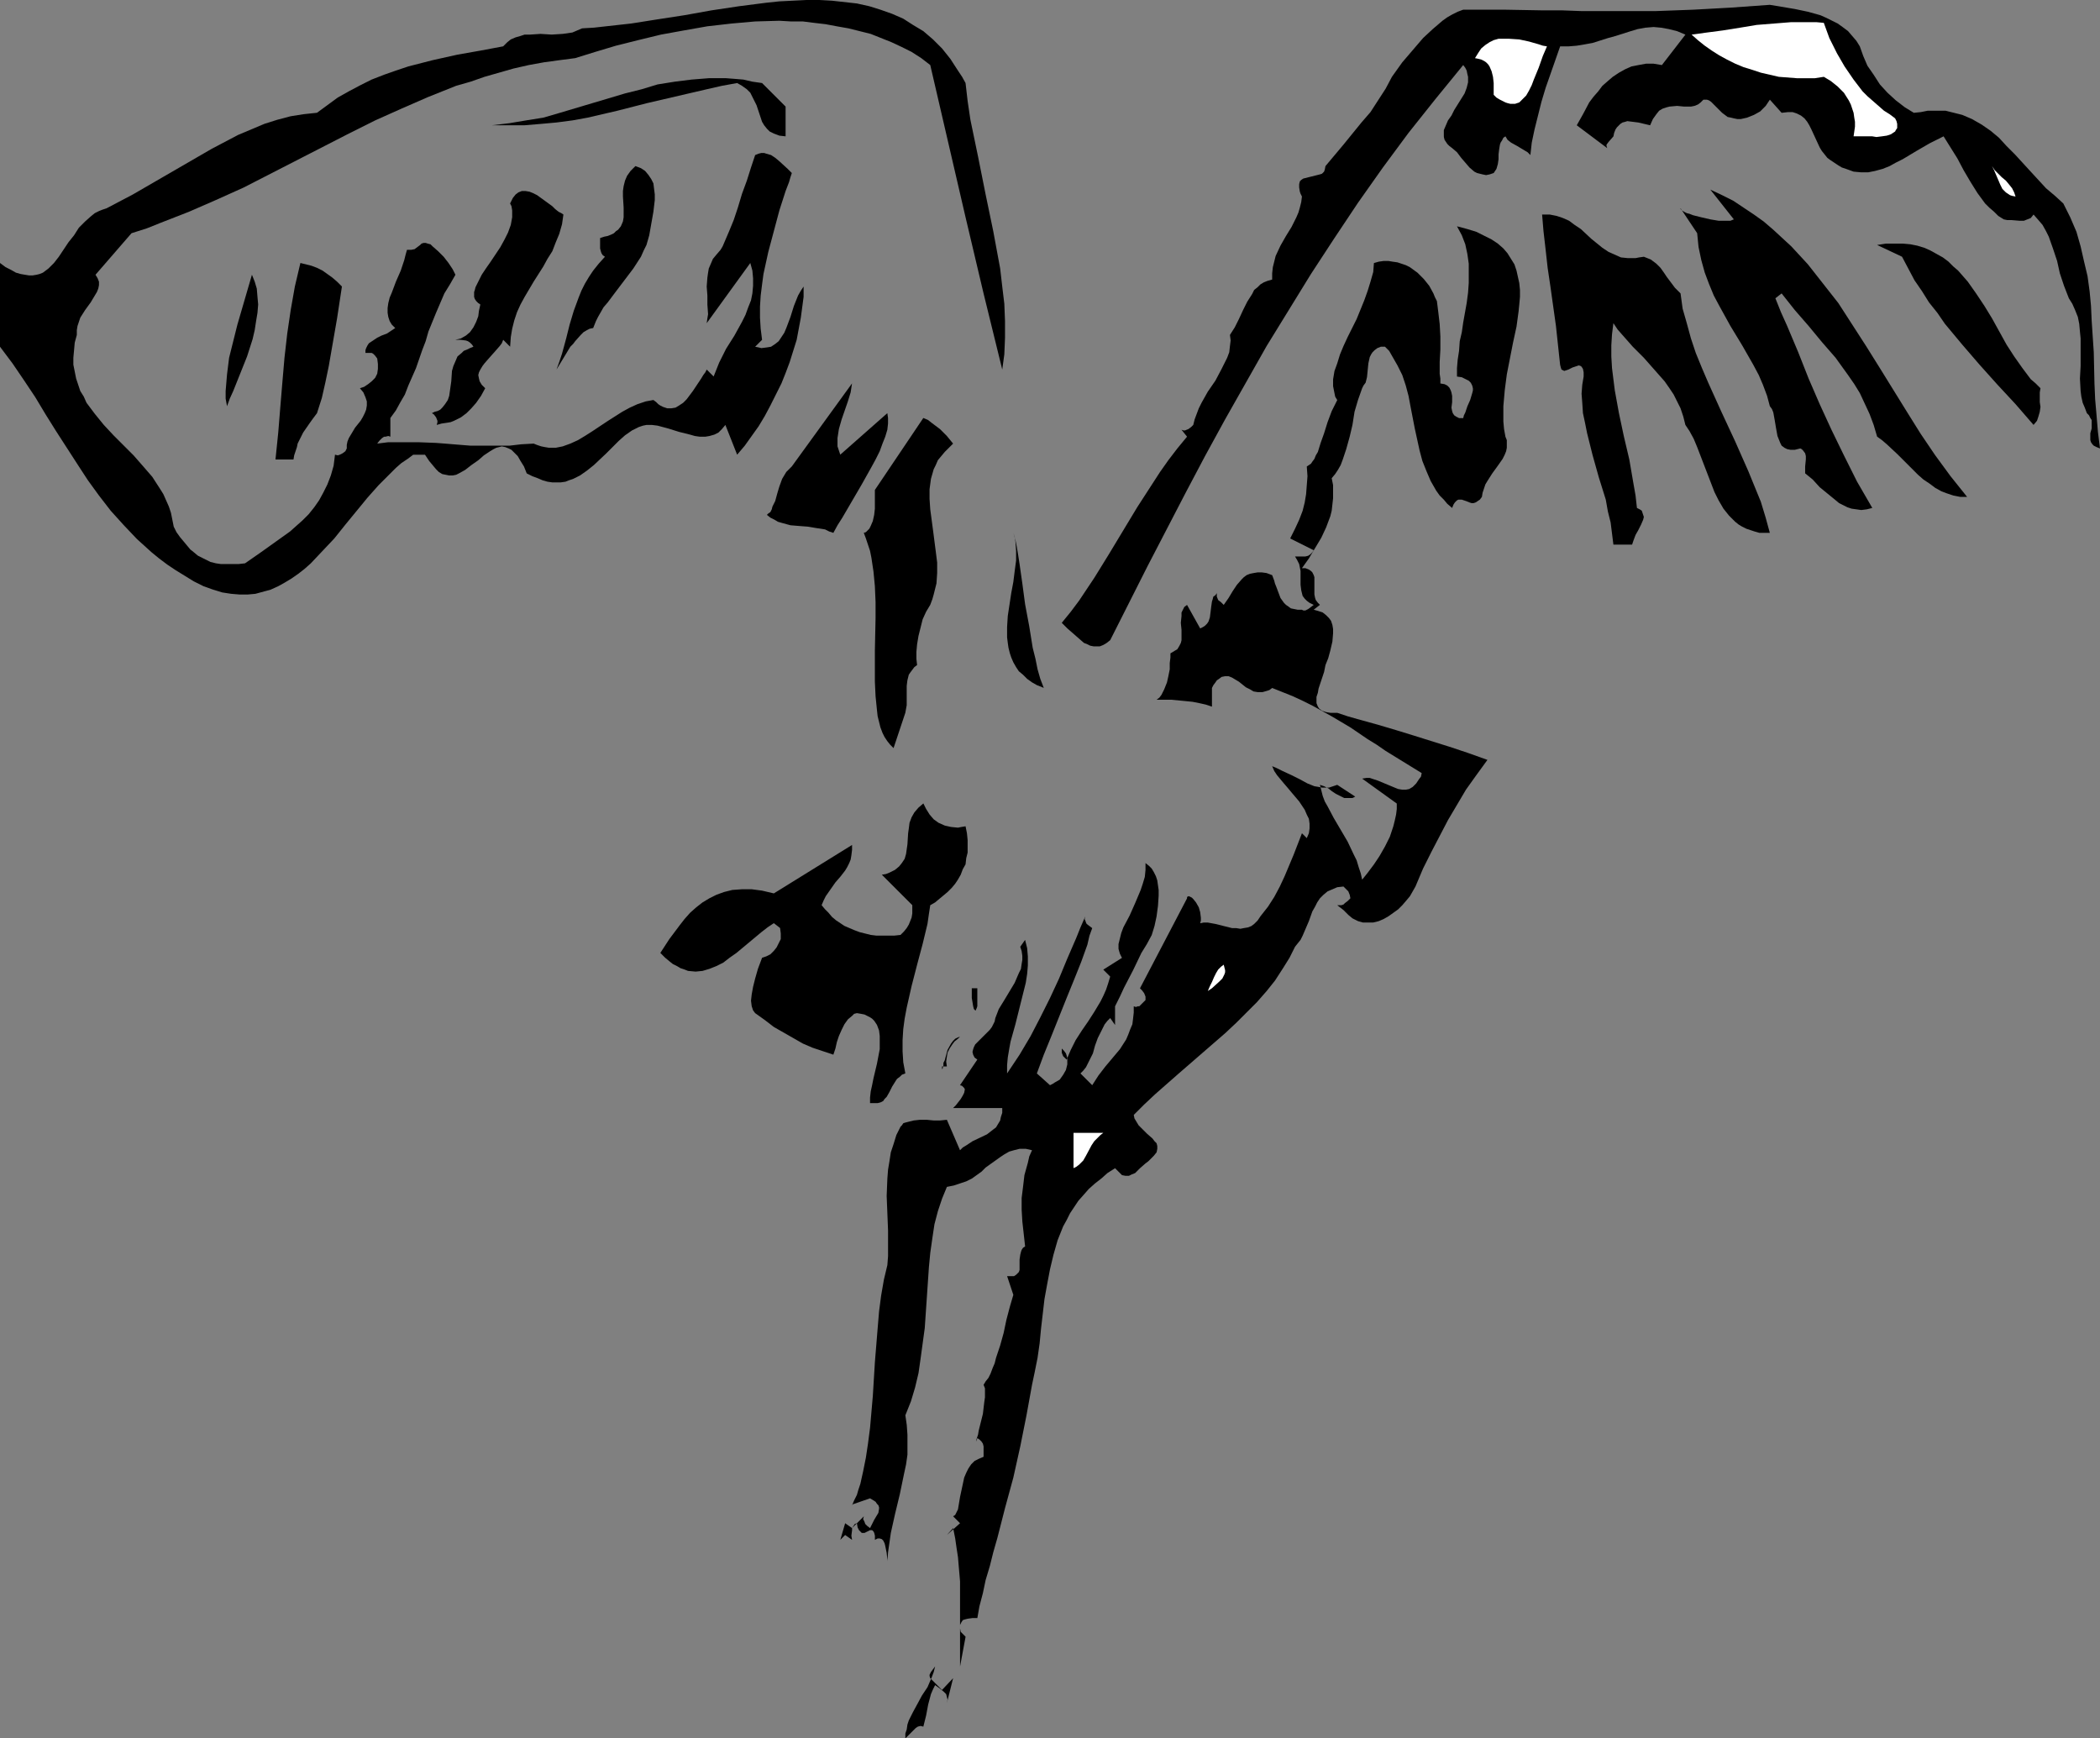
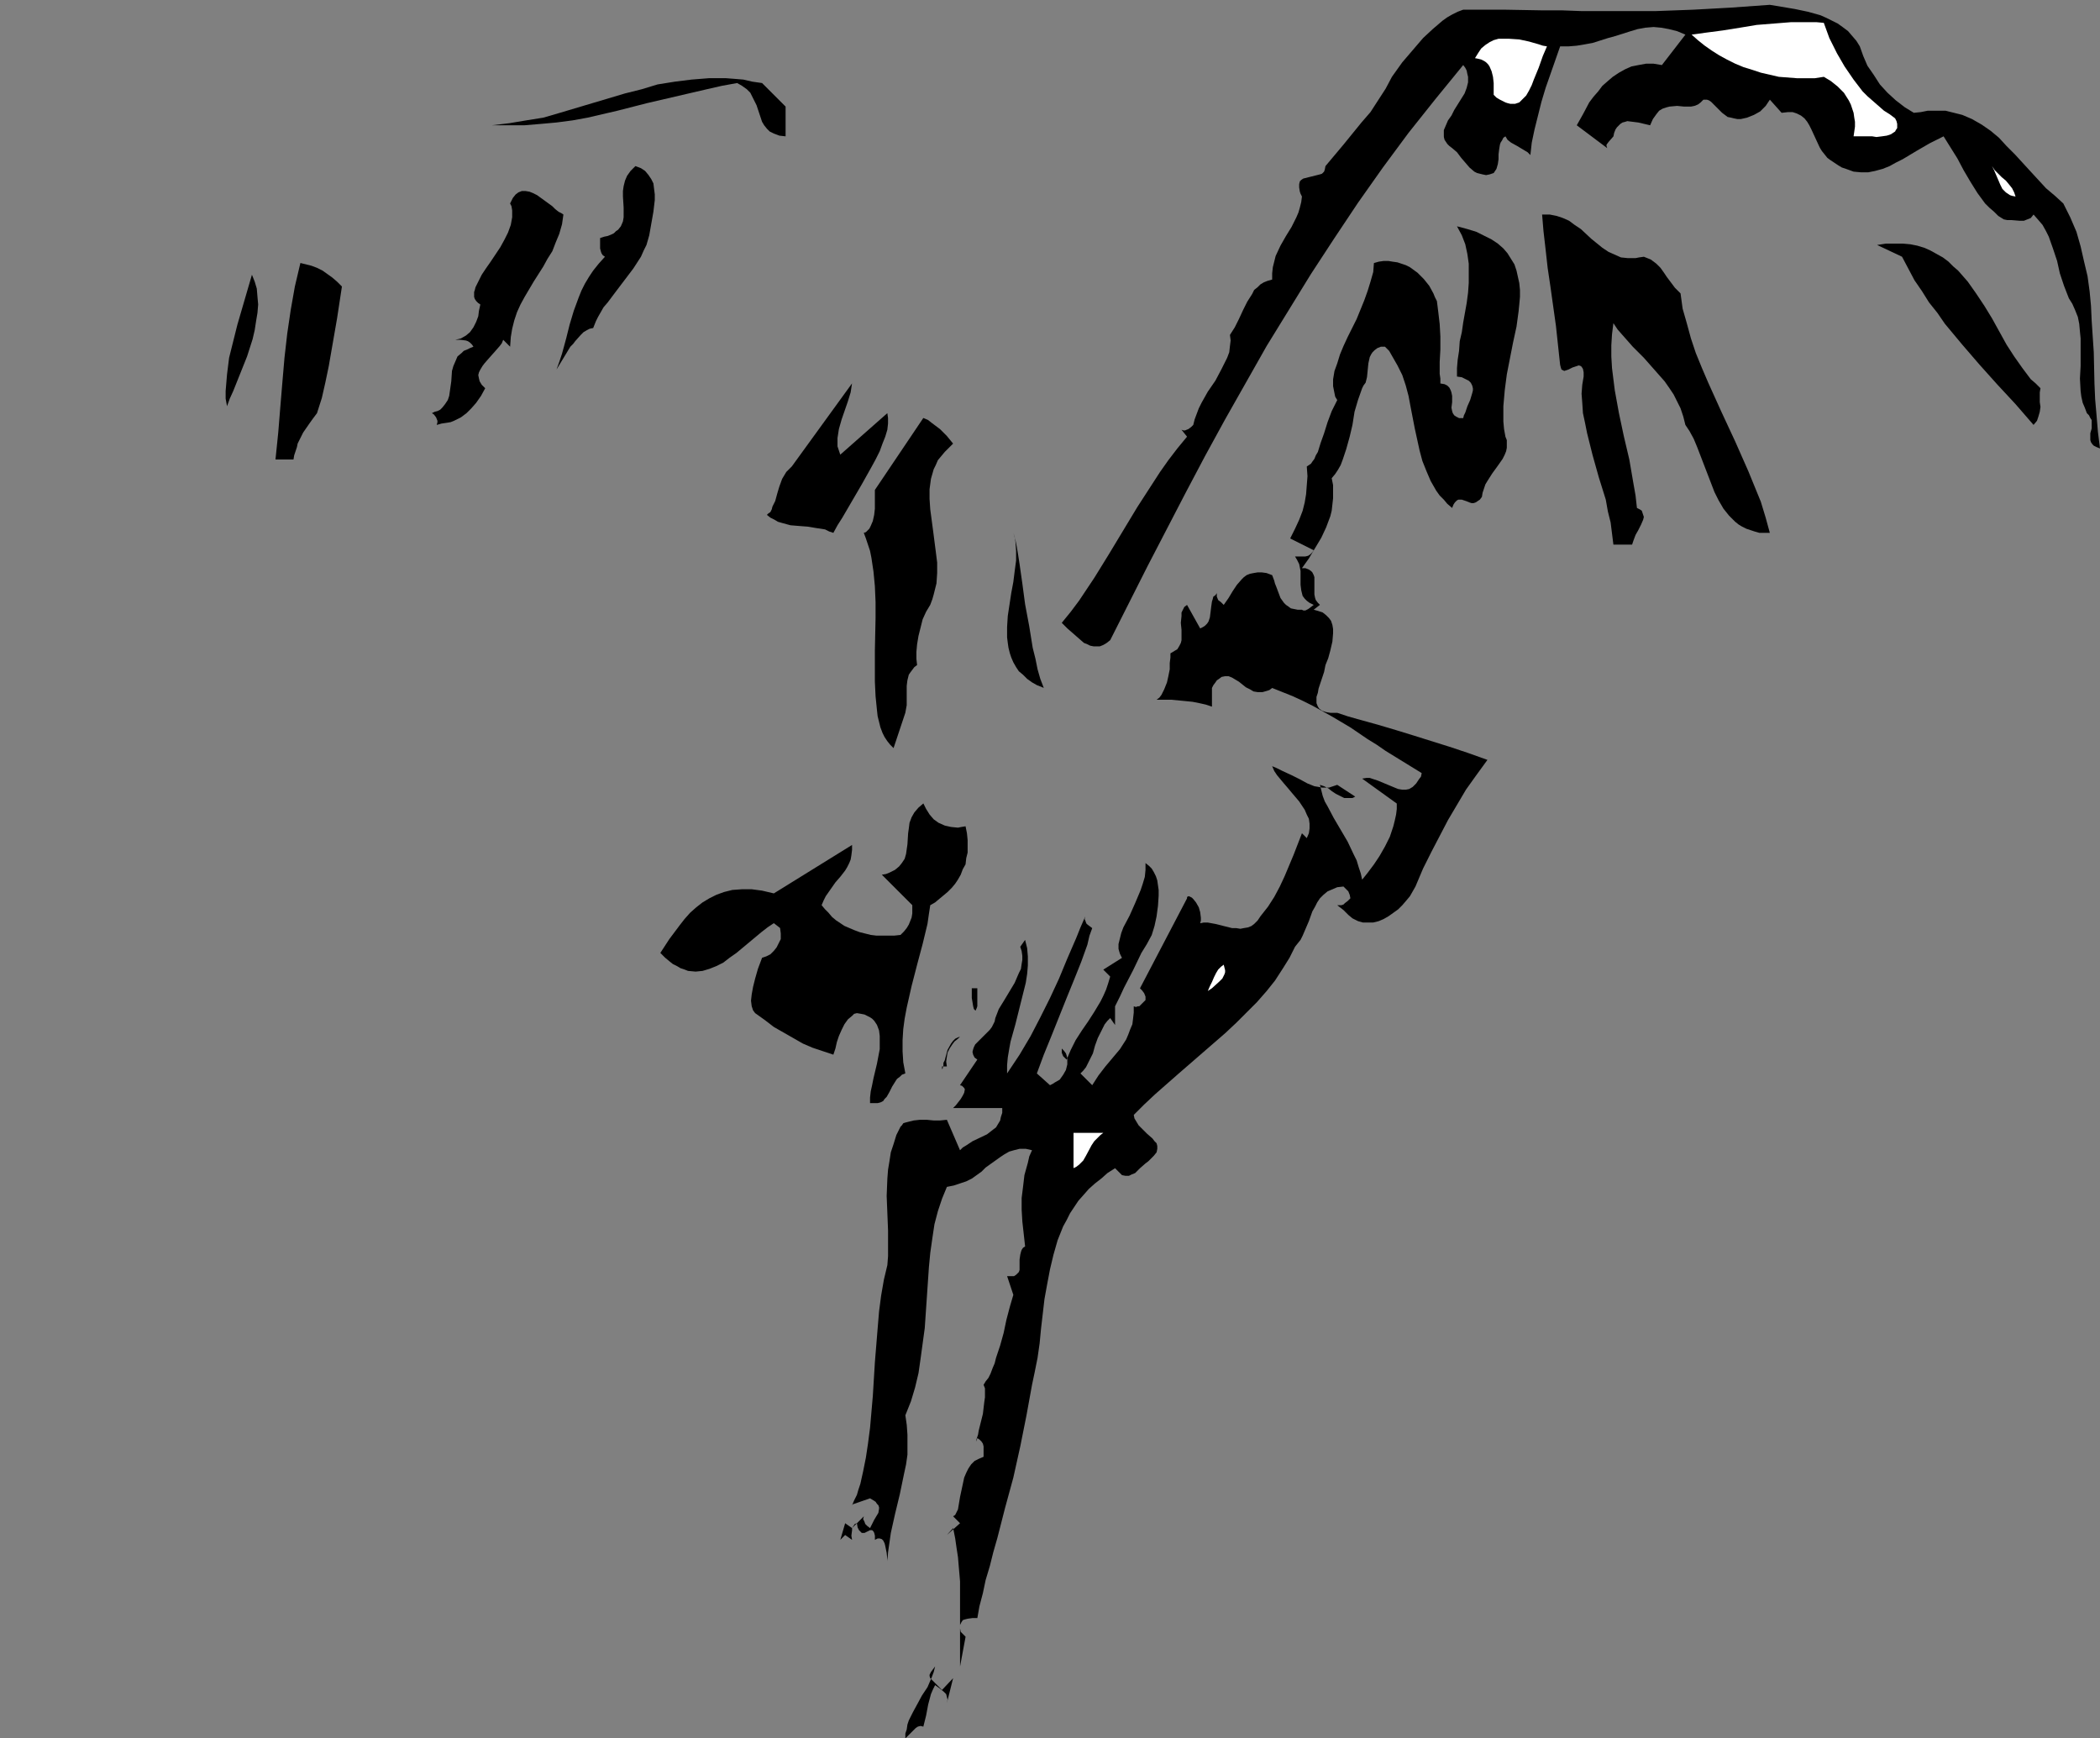
<svg xmlns="http://www.w3.org/2000/svg" xmlns:ns1="http://sodipodi.sourceforge.net/DTD/sodipodi-0.dtd" xmlns:ns2="http://www.inkscape.org/namespaces/inkscape" version="1.0" width="129.724mm" height="107.384mm" id="svg25" ns1:docname="Bird Flying 12.wmf">
  <rect width="100%" height="100%" fill="#808080" stroke="none" />
  <ns1:namedview id="namedview25" pagecolor="#ffffff" bordercolor="#000000" borderopacity="0.25" ns2:showpageshadow="2" ns2:pageopacity="0.0" ns2:pagecheckerboard="0" ns2:deskcolor="#d1d1d1" ns2:document-units="mm" />
  <defs id="defs1">
    <pattern id="WMFhbasepattern" patternUnits="userSpaceOnUse" width="6" height="6" x="0" y="0" />
  </defs>
-   <path style="fill:#000000;fill-opacity:1;fill-rule:evenodd;stroke:none" d="m 225.432,19.388 0.485,4.201 0.646,4.362 1.778,8.563 1.778,8.886 1.778,8.563 0.808,4.362 0.808,4.362 0.485,4.201 0.485,4.039 0.162,4.039 v 3.878 l -0.162,3.878 -0.485,3.555 -4.363,-17.773 -4.202,-17.773 -8.242,-35.545 -2.101,-1.616 -2.262,-1.454 -2.262,-1.131 -2.424,-1.131 -2.424,-0.969 -2.424,-0.969 -2.586,-0.646 -2.586,-0.646 -2.747,-0.485 -2.586,-0.485 -2.747,-0.323 -2.586,-0.323 h -2.747 l -2.747,-0.162 -5.656,0.162 -5.494,0.485 -5.656,0.646 -5.494,0.969 -5.333,0.969 -5.333,1.293 -5.171,1.293 -4.848,1.454 -4.686,1.454 -3.717,0.485 -3.555,0.485 -3.555,0.646 -3.555,0.808 -3.394,0.969 -3.394,0.969 -3.232,1.131 -3.394,0.969 -6.464,2.585 -6.302,2.747 -6.141,2.747 -6.141,3.07 -12.282,6.301 -12.282,6.301 -6.464,2.908 -6.302,2.747 -6.626,2.585 -3.232,1.293 -3.555,1.131 -8.403,9.694 0.485,0.808 0.323,0.808 v 0.808 l -0.162,0.808 -0.323,0.808 -0.485,0.808 -0.97,1.616 -1.293,1.777 -1.131,1.777 -0.323,0.969 -0.323,0.969 -0.162,0.969 v 1.131 l -0.485,1.777 -0.162,1.777 -0.162,1.777 v 1.616 l 0.323,1.616 0.323,1.616 0.485,1.454 0.485,1.454 0.808,1.293 0.646,1.454 1.939,2.585 2.101,2.585 2.262,2.424 4.686,4.686 2.262,2.585 2.101,2.424 1.778,2.747 0.808,1.293 0.646,1.454 0.646,1.454 0.485,1.454 0.323,1.616 0.323,1.616 0.646,1.293 0.808,1.131 0.808,0.969 0.808,0.969 0.808,0.969 0.808,0.646 0.97,0.808 0.97,0.485 0.97,0.485 0.97,0.485 1.293,0.323 1.131,0.162 h 1.293 1.454 1.454 l 1.454,-0.162 3.717,-2.585 3.394,-2.424 3.394,-2.424 1.454,-1.293 1.454,-1.293 1.454,-1.454 1.293,-1.616 1.131,-1.616 0.97,-1.777 0.97,-1.939 0.808,-2.1 0.646,-2.262 0.323,-2.585 0.646,0.162 0.485,-0.162 0.323,-0.162 0.323,-0.162 0.646,-0.485 0.323,-0.646 v -0.808 l 0.162,-0.808 0.323,-0.808 0.485,-0.808 0.97,-1.616 0.646,-0.808 0.646,-0.808 0.485,-0.808 0.485,-0.969 0.323,-0.808 0.162,-0.969 v -0.969 l -0.323,-0.969 -0.485,-1.131 -0.808,-0.969 0.97,-0.323 0.97,-0.646 0.808,-0.646 0.808,-0.808 0.485,-0.969 0.162,-1.131 v -1.131 l -0.162,-1.293 -0.485,-0.646 -0.485,-0.485 -0.323,-0.162 h -0.485 -0.485 -0.485 v -0.646 l 0.162,-0.485 0.323,-0.646 0.323,-0.485 0.97,-0.646 0.97,-0.646 0.97,-0.485 1.293,-0.485 0.97,-0.646 0.97,-0.646 -0.808,-0.808 -0.485,-0.808 -0.323,-0.969 -0.162,-0.969 v -1.131 l 0.162,-1.131 0.323,-1.293 0.485,-1.131 0.97,-2.585 1.131,-2.585 0.808,-2.424 0.323,-1.293 0.323,-1.131 h 0.485 0.485 l 0.808,-0.162 0.646,-0.485 0.646,-0.485 0.323,-0.323 0.485,-0.162 h 0.485 l 0.485,0.162 0.646,0.162 0.485,0.485 1.293,1.131 1.293,1.293 1.131,1.454 0.97,1.454 0.323,0.646 0.323,0.646 -1.293,2.262 -1.293,2.1 -0.97,2.262 -0.97,2.262 -1.778,4.362 -0.646,2.262 -0.808,2.1 -1.454,4.201 -1.778,4.039 -0.808,2.1 -1.131,1.939 -0.97,1.777 -1.293,1.777 v 4.362 l -0.485,-0.162 -0.646,0.162 h -0.323 l -0.485,0.323 -0.646,0.646 -0.485,0.646 2.586,-0.323 h 2.424 2.424 2.101 l 4.202,0.162 2.101,0.162 1.939,0.162 4.04,0.323 h 2.101 4.525 2.424 l 2.747,-0.323 2.909,-0.162 0.808,0.323 0.97,0.323 0.808,0.162 0.97,0.162 h 1.616 l 1.616,-0.323 1.778,-0.646 1.778,-0.808 1.616,-0.969 1.778,-1.131 3.394,-2.262 3.555,-2.262 1.778,-0.969 1.778,-0.808 1.939,-0.646 1.778,-0.323 0.646,0.485 0.485,0.485 0.485,0.323 0.646,0.323 0.97,0.323 h 0.97 l 0.97,-0.162 0.808,-0.485 0.97,-0.646 0.808,-0.808 1.454,-1.939 1.293,-1.939 0.646,-0.969 0.485,-0.808 0.485,-0.646 0.323,-0.646 1.616,1.616 0.646,-1.616 0.646,-1.616 1.616,-3.231 1.939,-3.07 1.778,-3.231 0.808,-1.616 0.646,-1.777 0.646,-1.616 0.323,-1.616 0.162,-1.777 v -1.777 l -0.162,-1.777 -0.485,-1.777 -10.181,14.057 0.162,-1.131 0.162,-0.969 -0.162,-2.262 v -2.1 l -0.162,-2.1 0.162,-2.1 0.162,-1.131 0.162,-0.969 0.485,-1.131 0.485,-1.131 0.808,-0.969 0.97,-1.131 0.485,-0.808 0.485,-1.131 0.485,-1.131 0.485,-1.131 1.131,-2.747 0.97,-2.908 0.97,-3.231 1.131,-3.07 0.97,-3.07 0.97,-2.908 0.808,-0.323 0.646,-0.162 h 0.646 l 0.485,0.162 1.131,0.323 0.97,0.646 0.97,0.808 1.939,1.777 0.97,0.969 -0.323,0.969 -0.323,1.131 -0.808,2.1 -1.454,4.524 -1.293,4.847 -1.293,4.847 -1.131,5.17 -0.323,2.424 -0.323,2.585 -0.162,2.585 v 2.585 l 0.162,2.585 0.323,2.585 v 0 l -1.616,1.616 0.808,0.162 0.646,0.162 1.293,-0.162 0.97,-0.162 0.97,-0.646 0.808,-0.646 0.646,-0.969 0.646,-0.969 0.485,-1.131 0.97,-2.585 0.808,-2.585 0.97,-2.424 0.646,-1.131 0.646,-0.969 v 2.424 l -0.323,2.424 -0.323,2.424 -0.485,2.585 -0.485,2.585 -0.808,2.585 -0.808,2.585 -0.97,2.585 -0.97,2.424 -1.293,2.585 -1.293,2.585 -1.293,2.424 -1.454,2.424 -1.616,2.262 -1.616,2.262 -1.778,2.1 -2.747,-6.947 -0.808,0.969 -0.808,0.808 -0.97,0.485 -1.131,0.323 -0.97,0.162 h -1.293 l -1.131,-0.162 -1.131,-0.323 -2.586,-0.646 -2.586,-0.808 -2.424,-0.646 -1.293,-0.162 h -1.293 l -0.808,0.162 -0.97,0.323 -1.616,0.808 -1.616,1.131 -1.454,1.293 -2.909,2.908 -2.909,2.747 -1.616,1.293 -1.616,1.131 -1.616,0.808 -0.97,0.323 -0.808,0.323 -1.131,0.162 h -0.97 -0.97 l -1.131,-0.162 -1.131,-0.323 -1.131,-0.485 -1.293,-0.485 -1.293,-0.646 -0.646,-1.616 -0.808,-1.293 -0.646,-1.131 -0.808,-0.808 -0.646,-0.646 -0.646,-0.323 -0.808,-0.323 -0.808,-0.162 -0.646,0.162 -0.646,0.162 -0.646,0.323 -0.808,0.485 -1.454,0.969 -1.293,1.131 -1.616,1.131 -1.454,1.131 -1.454,0.808 -0.646,0.323 -0.808,0.162 h -0.808 l -0.808,-0.162 -0.808,-0.162 -0.808,-0.485 -0.646,-0.646 -0.808,-0.969 -0.808,-0.969 -0.97,-1.454 h -2.747 l -1.293,0.969 -1.454,0.969 -1.293,1.131 -1.293,1.293 -2.747,2.747 -2.586,2.908 -5.171,6.301 -2.586,3.231 -2.747,2.908 -2.747,2.908 -1.454,1.293 -1.454,1.131 -1.616,1.131 -1.616,0.969 -1.454,0.808 -1.778,0.808 -1.778,0.485 -1.778,0.485 -1.778,0.162 h -1.939 l -1.939,-0.162 -2.101,-0.323 -2.101,-0.646 -2.262,-0.808 -2.262,-1.131 -2.101,-1.293 -2.101,-1.293 -1.939,-1.293 -1.939,-1.454 -1.778,-1.454 -3.394,-3.07 -3.07,-3.231 -3.07,-3.393 -2.747,-3.555 L 20.523,112.129 18.099,108.413 13.09,100.657 10.666,96.78 8.242,92.741 5.656,88.863 2.909,84.824 0,80.946 V 61.396 l 1.293,0.969 1.293,0.646 1.131,0.646 1.131,0.323 0.97,0.162 0.97,0.162 h 0.808 l 0.97,-0.162 0.646,-0.162 0.808,-0.323 0.646,-0.485 0.646,-0.485 1.293,-1.293 1.131,-1.454 2.262,-3.393 1.293,-1.616 1.131,-1.777 1.454,-1.454 1.454,-1.293 0.808,-0.646 0.97,-0.485 0.808,-0.323 0.97,-0.323 3.07,-1.616 3.07,-1.616 6.141,-3.555 6.141,-3.555 6.141,-3.555 3.07,-1.616 3.07,-1.616 3.07,-1.293 3.07,-1.293 3.07,-0.969 3.07,-0.808 3.07,-0.485 3.07,-0.323 2.424,-1.777 2.424,-1.777 2.586,-1.454 2.747,-1.454 2.586,-1.293 2.909,-1.131 2.747,-0.969 2.909,-0.969 5.656,-1.454 5.818,-1.293 5.494,-0.969 5.171,-0.969 0.97,-0.969 0.808,-0.646 1.131,-0.485 1.131,-0.323 0.97,-0.323 h 1.293 l 2.424,-0.162 2.586,0.162 2.586,-0.162 1.131,-0.162 1.131,-0.162 1.131,-0.485 1.131,-0.485 2.747,-0.162 2.909,-0.323 2.909,-0.323 2.909,-0.323 6.141,-0.969 6.302,-0.969 6.302,-1.131 6.464,-0.969 6.302,-0.808 3.07,-0.323 3.232,-0.162 L 188.264,0 h 3.07 l 2.909,0.162 2.909,0.323 2.909,0.323 2.909,0.646 2.586,0.808 2.747,0.969 2.586,1.131 2.262,1.454 2.424,1.454 2.262,1.939 2.101,2.1 1.939,2.424 1.778,2.747 0.97,1.454 z" id="path1" />
  <path style="fill:#000000;fill-opacity:1;fill-rule:evenodd;stroke:none" d="m 434.219,10.825 0.808,2.262 0.97,2.262 1.454,2.1 1.454,2.262 1.778,1.939 1.939,1.777 2.101,1.616 2.101,1.293 1.616,-0.162 1.616,-0.323 h 1.454 2.747 l 1.293,0.323 1.293,0.323 1.293,0.323 2.262,0.969 2.262,1.293 2.101,1.454 1.939,1.616 1.778,1.939 1.939,1.939 3.555,3.878 3.717,4.039 2.101,1.777 1.939,1.777 1.616,3.231 1.454,3.393 0.97,3.393 0.808,3.555 0.808,3.393 0.485,3.555 0.323,3.393 0.162,3.555 0.485,7.271 0.162,7.271 0.162,3.716 0.323,3.716 0.323,3.878 0.485,3.878 -0.808,-0.323 -0.646,-0.323 -0.323,-0.323 -0.323,-0.485 -0.162,-0.485 v -0.485 -1.131 l 0.323,-1.131 v -1.293 -0.646 l -0.323,-0.485 -0.323,-0.646 -0.485,-0.485 -0.485,-1.293 -0.485,-1.131 -0.323,-1.454 -0.162,-1.293 -0.162,-2.908 0.162,-2.908 v -3.231 -3.231 l -0.162,-1.616 -0.162,-1.777 -0.323,-1.616 -0.646,-1.616 -0.646,-1.454 -0.808,-1.293 -1.131,-2.908 -0.97,-2.908 -0.646,-2.908 -0.97,-2.908 -0.97,-2.747 -0.646,-1.293 -0.808,-1.454 -0.97,-1.131 -1.131,-1.293 -0.646,0.808 -0.808,0.323 -0.808,0.323 h -0.97 l -1.939,-0.162 h -0.97 l -0.808,-0.162 -1.293,-0.808 -0.97,-0.969 -1.131,-0.969 -0.97,-0.969 -1.778,-2.424 -1.616,-2.585 -1.616,-2.747 -1.454,-2.747 -1.616,-2.585 -1.616,-2.585 -1.616,0.808 -1.616,0.808 -3.07,1.777 -3.232,1.939 -1.616,0.808 -1.454,0.808 -1.616,0.646 -1.778,0.485 -1.616,0.323 h -1.616 l -1.778,-0.162 -1.778,-0.646 -0.97,-0.323 -0.808,-0.485 -0.97,-0.646 -0.97,-0.646 -0.646,-0.485 -0.646,-0.808 -0.646,-0.808 -0.485,-0.808 -0.97,-2.1 -0.97,-2.1 -0.485,-0.969 -0.485,-0.808 -0.646,-0.808 -0.808,-0.646 -0.97,-0.485 -0.97,-0.323 h -1.131 l -1.454,0.162 -2.747,-3.07 -0.97,1.454 -1.293,1.293 -1.454,0.808 -1.616,0.646 -1.454,0.323 h -0.808 l -0.808,-0.162 -0.646,-0.162 -0.808,-0.162 -0.646,-0.485 -0.646,-0.485 -0.97,-0.969 -1.131,-1.131 -0.485,-0.485 -0.485,-0.323 -0.485,-0.162 h -0.808 l -0.646,0.646 -0.646,0.485 -0.808,0.323 -0.808,0.162 h -1.616 l -1.616,-0.162 -1.778,0.162 -0.646,0.162 -0.97,0.323 -0.808,0.485 -0.646,0.808 -0.808,1.131 -0.646,1.454 -2.747,-0.646 -1.293,-0.162 -1.293,-0.162 -0.485,0.162 -0.646,0.162 -0.485,0.323 -0.323,0.323 -0.485,0.485 -0.323,0.485 -0.323,0.808 -0.162,0.808 -1.131,1.293 -0.485,0.646 v 0.323 l 0.162,0.485 -7.11,-5.332 1.454,-2.585 1.454,-2.747 0.97,-1.293 1.131,-1.293 0.97,-1.293 1.293,-1.131 1.131,-0.969 1.454,-0.969 1.454,-0.808 1.454,-0.646 1.616,-0.323 1.778,-0.323 h 1.778 l 1.939,0.323 5.494,-7.109 -1.939,-0.808 -1.939,-0.485 -1.778,-0.323 -1.778,-0.162 -1.939,0.162 -1.778,0.323 -1.616,0.485 -3.555,1.131 -1.778,0.485 -3.555,1.131 -1.778,0.323 -1.939,0.323 -1.939,0.162 h -1.939 l -2.262,6.463 -1.131,3.231 -0.97,3.231 -0.808,3.231 -0.808,3.231 -0.646,3.07 -0.323,2.908 -0.646,-0.646 -0.808,-0.485 -0.808,-0.485 -0.808,-0.485 -1.454,-0.808 -0.808,-0.646 -0.485,-0.808 -0.485,0.323 -0.323,0.646 -0.323,0.485 -0.162,0.485 -0.162,0.969 -0.162,1.293 v 1.131 l -0.162,1.131 -0.323,1.131 -0.323,0.485 -0.323,0.485 -0.97,0.323 -0.808,0.162 -0.808,-0.162 -0.646,-0.162 -0.646,-0.162 -0.646,-0.323 -1.131,-0.969 -0.97,-1.131 -0.97,-1.131 -0.97,-1.293 -1.131,-0.969 -0.646,-0.485 -0.485,-0.485 -0.323,-0.485 -0.323,-0.485 -0.162,-0.646 V 31.506 30.375 l 0.485,-1.131 0.485,-1.131 0.808,-1.131 0.646,-1.293 1.616,-2.585 0.808,-1.293 0.485,-1.293 0.323,-1.293 v -1.293 l -0.162,-0.646 -0.162,-0.808 -0.323,-0.646 -0.485,-0.646 -6.464,7.917 -6.302,7.917 -5.979,8.078 -5.818,8.24 -5.494,8.24 -5.494,8.402 -5.171,8.402 -5.171,8.402 -4.848,8.563 -4.848,8.563 -4.686,8.563 -4.525,8.563 -8.888,17.126 -8.726,17.288 -0.808,0.646 -0.808,0.485 -0.808,0.323 h -0.646 -0.808 l -0.808,-0.162 -0.646,-0.323 -0.808,-0.323 -1.293,-1.131 -1.293,-1.131 -1.293,-1.131 -1.293,-1.293 2.101,-2.585 1.939,-2.585 3.555,-5.332 3.394,-5.493 6.626,-10.987 3.555,-5.493 1.778,-2.747 1.939,-2.747 2.101,-2.747 2.262,-2.747 -1.293,-1.616 0.485,0.162 h 0.323 l 0.808,-0.323 0.646,-0.485 0.485,-0.485 0.323,-1.293 0.485,-1.293 0.485,-1.293 0.646,-1.293 1.454,-2.585 1.778,-2.585 1.454,-2.747 0.646,-1.293 0.646,-1.293 0.485,-1.293 0.162,-1.454 0.162,-1.293 -0.162,-1.293 1.131,-1.777 0.97,-1.939 0.97,-2.1 0.97,-1.939 1.131,-1.777 0.485,-0.969 0.808,-0.646 0.646,-0.646 0.808,-0.485 0.808,-0.323 1.131,-0.323 v -1.454 l 0.162,-1.454 0.323,-1.293 0.323,-1.293 1.131,-2.424 1.293,-2.262 1.293,-2.1 1.131,-2.262 0.485,-1.131 0.323,-1.131 0.323,-1.293 0.162,-1.293 -0.323,-0.646 -0.162,-0.485 -0.162,-0.969 V 42.977 l 0.162,-0.646 0.323,-0.323 0.485,-0.323 0.646,-0.162 0.646,-0.162 1.293,-0.323 1.293,-0.323 0.485,-0.162 0.485,-0.485 0.162,-0.485 0.162,-0.808 4.202,-5.009 2.101,-2.585 2.101,-2.585 2.101,-2.424 1.778,-2.747 1.778,-2.747 1.454,-2.747 1.616,-2.262 0.808,-1.131 0.97,-1.131 1.939,-2.262 1.939,-2.262 2.262,-2.1 2.262,-1.939 1.131,-0.808 1.131,-0.646 1.293,-0.646 1.293,-0.485 h 4.848 4.686 l 9.05,0.162 h 4.525 l 4.363,0.162 h 8.888 8.726 l 8.726,-0.323 8.726,-0.485 4.525,-0.323 4.525,-0.323 2.909,0.485 2.909,0.485 3.07,0.646 2.909,0.808 1.454,0.646 1.293,0.646 1.293,0.646 1.131,0.808 1.293,0.969 0.97,1.131 0.97,1.131 z" id="path2" />
  <path style="fill:#ffffff;fill-opacity:1;fill-rule:evenodd;stroke:none" d="m 442.46,27.628 0.323,0.646 0.162,0.646 v 0.485 0.485 l -0.323,0.485 -0.162,0.323 -0.97,0.646 -0.97,0.323 -1.131,0.162 -1.293,0.162 -0.97,-0.162 h -4.363 l 0.162,-1.131 0.162,-1.131 v -1.131 l -0.162,-0.969 -0.162,-1.131 -0.323,-0.969 -0.323,-0.969 -0.485,-0.969 -1.131,-1.777 -1.454,-1.454 -1.616,-1.293 -1.616,-0.969 -2.101,0.323 h -2.101 -2.101 l -2.101,-0.162 -2.101,-0.162 -2.101,-0.485 -2.101,-0.485 -1.939,-0.646 -2.101,-0.646 -1.939,-0.808 -1.939,-0.969 -1.778,-0.969 -1.778,-1.131 -1.616,-1.131 -1.616,-1.293 -1.454,-1.293 3.555,-0.485 3.717,-0.485 4.04,-0.646 3.878,-0.646 4.04,-0.323 4.04,-0.323 h 3.878 1.939 l 1.778,0.162 1.293,3.555 1.778,3.555 1.778,3.07 2.101,3.07 2.101,2.747 1.131,1.131 1.293,1.131 1.293,1.131 1.293,1.131 1.293,0.808 z" id="path3" />
  <path style="fill:#ffffff;fill-opacity:1;fill-rule:evenodd;stroke:none" d="m 361.176,10.825 -0.485,1.131 -0.485,1.131 -0.97,2.747 -1.131,2.747 -0.485,1.293 -0.646,1.293 -0.646,1.131 -0.808,0.808 -0.808,0.808 -0.97,0.323 h -0.485 -0.646 l -0.646,-0.162 -0.485,-0.162 -0.646,-0.323 -0.646,-0.323 -0.808,-0.485 -0.646,-0.646 v -1.293 -1.454 l -0.162,-1.454 -0.323,-1.293 -0.485,-1.131 -0.323,-0.485 -0.485,-0.485 -0.485,-0.323 -0.646,-0.323 -0.646,-0.162 -0.808,-0.162 0.808,-1.293 0.646,-0.969 0.97,-0.808 0.97,-0.646 0.97,-0.485 1.131,-0.323 h 1.131 1.293 l 2.424,0.162 2.262,0.485 2.262,0.646 0.97,0.323 z" id="path4" />
  <path style="fill:#000000;fill-opacity:1;fill-rule:evenodd;stroke:none" d="m 183.416,24.882 v 6.947 l -1.454,-0.162 -1.293,-0.485 -0.97,-0.485 -0.646,-0.646 -0.646,-0.808 -0.485,-0.808 -0.646,-1.939 -0.646,-1.939 -0.485,-0.969 -0.485,-0.969 -0.485,-0.969 -0.808,-0.808 -1.131,-0.808 -1.131,-0.646 -3.555,0.646 -3.555,0.808 -6.949,1.616 -6.949,1.616 -6.949,1.777 -6.949,1.616 -3.555,0.646 -3.717,0.485 -3.555,0.323 -3.878,0.323 h -3.717 -3.878 l 4.04,-0.485 3.878,-0.646 4.04,-0.646 3.878,-1.131 7.595,-2.262 7.595,-2.262 3.878,-0.969 3.717,-1.131 4.04,-0.646 3.878,-0.485 4.04,-0.323 h 1.939 2.101 l 2.101,0.162 1.939,0.162 2.101,0.485 2.262,0.323 z" id="path5" />
  <path style="fill:#000000;fill-opacity:1;fill-rule:evenodd;stroke:none" d="m 190.365,24.882 4.202,1.454 z" id="path6" />
  <path style="fill:#000000;fill-opacity:1;fill-rule:evenodd;stroke:none" d="m 150.934,57.195 -0.646,1.293 -0.646,1.454 -1.778,2.747 -4.04,5.332 -1.939,2.585 -0.97,1.131 -0.646,1.131 -0.646,1.131 -0.485,0.969 -0.323,0.808 -0.323,0.808 -0.808,0.162 -0.646,0.323 -0.808,0.485 -0.646,0.646 -1.293,1.454 -0.485,0.646 -0.646,0.646 -3.232,5.332 0.646,-1.777 0.646,-1.939 0.97,-3.555 0.808,-3.231 0.97,-3.231 1.131,-3.07 0.646,-1.616 0.808,-1.616 0.97,-1.616 0.97,-1.454 1.293,-1.616 1.454,-1.616 -0.485,-0.323 -0.323,-0.485 -0.162,-0.485 -0.162,-0.646 v -1.131 -1.293 l 0.97,-0.323 0.808,-0.162 0.808,-0.323 0.646,-0.323 0.485,-0.485 0.485,-0.323 0.646,-0.808 0.485,-1.131 0.162,-0.969 V 49.602 48.471 l -0.162,-2.585 V 44.593 l 0.162,-1.131 0.323,-1.293 0.485,-1.131 0.808,-1.131 0.485,-0.485 0.646,-0.646 1.293,0.485 0.97,0.646 0.808,0.969 0.646,0.969 0.485,0.969 0.162,1.293 0.162,1.293 v 1.293 l -0.323,2.747 -0.485,2.747 -0.485,2.747 -0.323,1.131 z" id="path7" />
  <path style="fill:#ffffff;fill-opacity:1;fill-rule:evenodd;stroke:none" d="m 470.579,45.886 -0.808,-0.162 -0.485,-0.162 -0.485,-0.323 -0.485,-0.323 -0.808,-0.808 -0.485,-0.969 -0.485,-1.131 -0.485,-1.131 -0.485,-1.131 -0.485,-0.969 0.646,0.969 0.808,0.808 0.808,0.808 0.97,0.808 0.808,0.969 0.646,0.808 0.485,0.969 z" id="path8" />
  <path style="fill:#000000;fill-opacity:1;fill-rule:evenodd;stroke:none" d="m 131.542,50.086 -0.323,2.262 -0.646,2.262 -0.808,1.939 -0.808,2.1 -1.131,1.777 -0.97,1.777 -2.262,3.555 -2.101,3.555 -0.97,1.777 -0.808,1.777 -0.646,1.939 -0.485,1.939 -0.323,1.939 -0.162,2.262 -1.616,-1.616 v 0 l -0.323,0.808 -0.485,0.646 -1.131,1.293 -1.293,1.454 -1.131,1.293 -0.485,0.646 -0.485,0.808 -0.323,0.646 -0.162,0.646 0.162,0.808 0.162,0.646 0.485,0.808 0.808,0.808 -0.97,1.777 -1.131,1.616 -1.131,1.293 -1.131,1.131 -1.293,0.969 -1.616,0.808 -0.808,0.323 -0.97,0.162 -1.131,0.162 -1.131,0.323 0.162,-0.646 v -0.323 l -0.323,-0.808 -0.485,-0.646 -0.485,-0.323 0.646,-0.323 0.646,-0.162 0.646,-0.323 0.485,-0.485 0.646,-0.808 0.646,-0.969 0.323,-0.969 0.162,-1.131 0.323,-2.262 0.162,-2.424 0.323,-1.131 0.485,-1.131 0.485,-1.131 0.97,-0.808 0.485,-0.485 0.808,-0.323 0.646,-0.323 0.808,-0.323 -0.323,-0.485 -0.485,-0.485 -0.485,-0.323 -0.485,-0.162 -1.293,-0.162 h -1.131 l 0.646,-0.162 0.646,-0.162 1.131,-0.646 0.97,-0.808 0.808,-1.131 0.646,-1.293 0.485,-1.293 0.162,-1.293 0.323,-1.454 -0.485,-0.323 -0.485,-0.485 -0.323,-0.485 -0.162,-0.485 v -0.485 -0.646 l 0.162,-0.485 0.162,-0.646 0.646,-1.293 0.808,-1.616 0.97,-1.454 1.131,-1.616 2.262,-3.393 0.97,-1.777 0.808,-1.616 0.646,-1.777 0.323,-1.777 v -0.808 -0.808 l -0.162,-0.969 -0.323,-0.646 0.323,-0.646 0.323,-0.646 0.646,-0.808 0.646,-0.485 0.808,-0.323 h 0.808 l 0.97,0.162 0.808,0.323 0.97,0.485 1.778,1.293 1.778,1.293 0.646,0.646 0.808,0.646 0.646,0.323 z" id="path9" />
-   <path style="fill:#000000;fill-opacity:1;fill-rule:evenodd;stroke:none" d="m 459.267,116.007 h -1.616 l -1.616,-0.323 -1.454,-0.485 -1.293,-0.485 -1.454,-0.808 -1.293,-0.969 -1.454,-0.969 -1.293,-1.131 -2.424,-2.424 -2.424,-2.424 -2.424,-2.262 -1.131,-0.969 -1.131,-0.808 -0.808,-2.747 -0.97,-2.585 -1.131,-2.424 -1.131,-2.424 -1.293,-2.1 -1.454,-2.1 -2.909,-4.039 -3.232,-3.716 -3.07,-3.716 -3.232,-3.716 -3.07,-3.878 -1.454,1.131 1.293,3.231 1.454,3.231 2.586,6.14 2.424,6.14 2.586,5.978 2.747,5.978 2.909,5.978 3.07,6.14 1.778,3.07 1.778,3.07 -1.293,0.323 -1.293,0.162 -1.131,-0.162 -1.131,-0.162 -0.97,-0.323 -0.97,-0.485 -0.97,-0.485 -0.97,-0.808 -1.778,-1.454 -1.778,-1.454 -1.616,-1.777 -1.778,-1.454 v -0.808 -0.808 l 0.162,-1.616 v -0.808 l -0.162,-0.646 -0.485,-0.646 -0.323,-0.323 -0.323,-0.162 -1.293,0.323 h -0.97 l -0.808,-0.162 -0.646,-0.323 -0.646,-0.485 -0.323,-0.646 -0.323,-0.808 -0.323,-0.808 -0.323,-1.777 -0.162,-0.969 -0.162,-0.969 -0.323,-1.777 -0.323,-0.808 -0.485,-0.646 -0.646,-2.424 -0.97,-2.585 -0.97,-2.262 -1.293,-2.424 -2.586,-4.524 -2.747,-4.524 -2.586,-4.686 -1.293,-2.424 -1.131,-2.747 -0.97,-2.585 -0.808,-2.908 -0.646,-3.07 -0.323,-3.231 -3.878,-5.816 v 0.162 l 0.323,0.323 0.485,0.323 0.646,0.323 0.646,0.162 0.808,0.323 1.939,0.485 2.101,0.485 1.939,0.323 h 0.97 0.97 0.808 l 0.808,-0.323 -5.494,-6.947 2.747,1.293 2.586,1.293 2.424,1.616 2.424,1.616 2.262,1.616 2.262,1.939 2.101,1.939 2.101,1.939 1.939,2.1 1.939,2.1 3.555,4.524 3.555,4.524 3.232,5.009 3.232,5.009 3.232,5.17 6.302,10.179 3.232,5.17 3.394,5.009 3.555,4.847 z" id="path10" />
  <path style="fill:#000000;fill-opacity:1;fill-rule:evenodd;stroke:none" d="m 383.8,59.942 0.808,0.323 0.808,0.323 0.646,0.485 0.646,0.485 0.97,0.969 0.808,1.131 0.646,0.969 0.97,1.293 0.97,1.293 1.293,1.293 0.485,3.555 0.97,3.393 0.97,3.555 1.131,3.393 1.454,3.555 1.454,3.393 3.07,6.786 3.232,6.947 3.07,6.947 1.454,3.555 1.454,3.555 1.131,3.716 0.97,3.555 h -1.293 -1.131 l -1.131,-0.323 -0.97,-0.323 -0.97,-0.323 -0.97,-0.485 -0.808,-0.485 -0.808,-0.646 -1.454,-1.454 -1.293,-1.616 -1.131,-1.939 -0.97,-1.939 -1.616,-4.201 -1.616,-4.201 -0.808,-2.1 -0.808,-1.939 -0.97,-1.777 -0.97,-1.454 -0.485,-1.939 -0.646,-1.939 -0.808,-1.616 -0.808,-1.616 -0.97,-1.454 -1.131,-1.616 -2.424,-2.747 -2.424,-2.747 -2.586,-2.585 -2.424,-2.747 -1.131,-1.293 -0.97,-1.454 -0.323,2.585 -0.162,2.585 v 2.585 l 0.162,2.747 0.323,2.585 0.323,2.585 0.97,5.332 1.131,5.332 1.293,5.493 0.97,5.655 0.485,2.747 0.323,2.908 0.646,0.323 0.485,0.323 0.162,0.485 0.162,0.485 0.162,0.485 -0.162,0.646 -0.485,1.131 -0.646,1.293 -0.646,1.131 -0.485,1.293 -0.162,0.485 -0.162,0.485 h -4.363 l -0.323,-2.585 -0.323,-2.585 -0.646,-2.585 -0.485,-2.747 -1.616,-5.17 -1.454,-5.17 -1.293,-5.17 -0.485,-2.424 -0.485,-2.262 -0.162,-2.424 -0.162,-2.1 0.162,-2.1 0.323,-1.939 v -0.969 l -0.162,-0.808 -0.323,-0.485 -0.162,-0.162 -0.485,-0.162 -0.485,0.162 -0.97,0.323 -0.97,0.485 -0.485,0.162 -0.485,0.162 -0.323,-0.162 -0.323,-0.162 -0.162,-0.485 -0.162,-0.646 -0.485,-4.524 -0.485,-4.524 -1.293,-9.209 -0.646,-4.362 -0.485,-4.362 -0.485,-4.201 -0.323,-3.878 h 0.808 0.97 l 1.616,0.323 1.454,0.485 1.454,0.646 1.293,0.969 1.454,0.969 2.424,2.262 2.586,2.1 1.454,0.969 1.454,0.646 1.454,0.646 1.616,0.162 h 0.808 0.97 l 0.808,-0.162 z" id="path11" />
  <path style="fill:#000000;fill-opacity:1;fill-rule:evenodd;stroke:none" d="m 351.48,101.95 0.323,0.808 v 0.808 0.969 l -0.162,0.808 -0.323,0.808 -0.485,0.969 -1.131,1.616 -1.293,1.777 -1.131,1.777 -0.485,0.808 -0.323,0.969 -0.323,0.969 -0.162,0.969 -0.485,0.646 -0.485,0.323 -0.485,0.323 -0.485,0.162 h -0.485 l -0.485,-0.162 -0.808,-0.323 -0.97,-0.323 h -0.323 -0.485 l -0.323,0.162 -0.485,0.485 -0.323,0.485 -0.323,0.808 -1.131,-0.969 -0.808,-0.969 -0.97,-0.969 -0.808,-1.131 -1.293,-2.262 -0.97,-2.262 -0.97,-2.424 -0.646,-2.424 -1.131,-5.17 -0.97,-5.009 -0.485,-2.585 -0.646,-2.424 -0.808,-2.424 -1.131,-2.262 -1.293,-2.262 -0.646,-1.131 -0.97,-0.969 h -0.97 l -0.808,0.323 -0.646,0.485 -0.485,0.485 -0.323,0.485 -0.323,0.646 -0.323,1.454 -0.162,1.616 -0.162,1.616 -0.162,0.646 -0.162,0.646 -0.485,0.646 -0.323,0.646 -0.97,2.747 -0.808,2.747 -0.485,3.07 -0.646,2.747 -0.808,2.908 -0.808,2.424 -0.485,1.293 -0.646,1.131 -0.646,0.969 -0.808,0.969 0.323,1.616 v 1.616 1.454 l -0.162,1.454 -0.162,1.454 -0.323,1.293 -0.485,1.293 -0.485,1.293 -1.131,2.424 -1.454,2.424 -1.454,2.424 -1.616,2.262 h 0.808 l 0.808,0.323 0.485,0.323 0.323,0.323 0.323,0.646 0.162,0.485 v 2.747 1.293 l 0.162,0.808 0.162,0.485 0.485,0.646 0.485,0.485 -1.454,1.131 1.131,0.323 0.97,0.323 0.808,0.646 0.646,0.646 0.485,0.646 0.323,0.969 0.162,0.969 v 0.969 l -0.162,1.939 -0.485,2.1 -0.485,1.777 -0.323,0.808 -0.323,0.808 -0.162,0.808 -0.162,0.808 -0.646,1.939 -0.646,1.939 -0.162,0.969 -0.323,0.969 v 0.646 0.808 l 0.323,0.808 0.323,0.485 0.646,0.485 0.97,0.323 0.97,0.162 h 1.616 l 2.424,0.808 2.262,0.646 4.686,1.293 4.363,1.293 4.202,1.293 8.242,2.585 4.363,1.454 4.525,1.616 -2.586,3.555 -2.424,3.393 -2.101,3.555 -2.101,3.555 -1.939,3.716 -1.939,3.716 -1.939,3.878 -1.778,4.201 -0.646,1.131 -0.646,1.131 -0.808,0.969 -0.97,1.131 -0.97,0.969 -1.131,0.808 -1.131,0.808 -1.131,0.646 -1.131,0.485 -1.293,0.323 h -1.131 -1.293 l -1.131,-0.323 -1.293,-0.646 -0.97,-0.808 -1.131,-1.131 -1.454,-1.131 h 0.485 0.485 l 0.485,-0.162 0.323,-0.323 0.646,-0.485 0.646,-0.646 -0.162,-0.808 -0.323,-0.808 -0.485,-0.485 -0.646,-0.646 -1.454,0.162 -1.131,0.485 -1.131,0.485 -0.97,0.808 -0.808,0.808 -0.646,0.969 -0.485,0.969 -0.646,1.131 -0.808,2.262 -0.97,2.262 -0.485,1.131 -0.485,0.969 -0.646,0.808 -0.646,0.808 -1.293,2.585 -1.616,2.585 -1.778,2.747 -1.939,2.424 -2.262,2.585 -2.424,2.424 -2.424,2.424 -2.586,2.424 -10.989,9.533 -5.333,4.686 -2.586,2.424 -2.424,2.424 0.162,0.808 0.485,0.808 0.485,0.808 0.646,0.646 1.293,1.293 1.293,1.131 0.485,0.646 0.485,0.485 0.162,0.646 v 0.646 l -0.162,0.808 -0.646,0.808 -0.323,0.323 -0.485,0.485 -0.485,0.485 -0.646,0.485 -1.293,1.131 -1.131,1.131 -0.808,0.323 -0.646,0.323 h -0.808 l -0.808,-0.162 -1.616,-1.616 -1.778,1.131 -1.454,1.293 -1.454,1.131 -1.454,1.293 -1.131,1.293 -1.293,1.454 -0.97,1.454 -0.97,1.454 -0.808,1.616 -0.808,1.454 -1.293,3.231 -0.97,3.393 -0.808,3.393 -0.646,3.393 -0.646,3.555 -0.808,6.947 -0.323,3.393 -0.485,3.393 -0.646,3.231 -0.646,3.07 -0.646,3.555 -0.646,3.555 -1.454,7.271 -1.616,7.271 -1.939,7.109 -1.778,6.947 -0.97,3.393 -0.808,3.231 -0.485,1.616 -0.485,1.616 -0.646,3.07 -0.808,3.07 -0.485,2.747 h -1.131 l -1.131,0.162 -0.646,0.162 -0.485,0.162 -0.323,0.485 -0.323,0.646 v 0.485 0.323 l 0.162,0.808 0.485,0.485 0.646,0.646 -1.293,6.947 v -2.424 -13.895 -3.555 l -0.323,-3.716 -0.162,-1.939 -0.323,-2.1 -0.323,-2.262 -0.485,-2.424 -1.454,1.616 3.07,-2.747 -1.616,-1.616 0.485,-0.323 0.323,-0.646 0.323,-0.646 0.162,-0.969 0.323,-1.939 0.485,-2.262 0.485,-2.262 0.485,-1.131 0.485,-0.969 0.646,-0.969 0.808,-0.808 0.97,-0.485 1.131,-0.485 v -1.293 -1.131 l -0.162,-0.646 -0.323,-0.485 -0.485,-0.485 -0.485,-0.323 -0.162,0.485 -0.162,0.323 v 0.162 0.162 0 -0.323 l 0.162,-0.646 0.323,-0.969 0.162,-0.969 0.323,-1.293 0.646,-2.585 0.323,-2.747 0.162,-1.131 v -1.131 -0.969 l -0.323,-0.808 0.485,-0.808 0.646,-0.808 0.485,-0.969 0.485,-1.293 0.485,-1.131 0.323,-1.293 0.97,-2.908 0.808,-2.908 0.646,-3.07 0.808,-3.07 0.808,-2.747 -1.454,-4.362 h 0.97 0.646 l 0.485,-0.323 0.323,-0.323 0.323,-0.323 0.162,-0.485 v -1.293 -1.131 l 0.162,-1.131 0.162,-0.646 0.162,-0.485 0.323,-0.485 0.485,-0.323 -0.323,-2.908 -0.323,-2.908 -0.162,-2.747 v -2.747 l 0.323,-2.585 0.323,-2.747 0.808,-2.908 0.323,-1.454 0.646,-1.454 -1.454,-0.323 h -1.454 l -1.293,0.323 -1.131,0.323 -1.131,0.646 -0.97,0.646 -2.262,1.616 -1.131,0.808 -0.97,0.969 -2.262,1.616 -1.293,0.646 -1.454,0.485 -1.454,0.485 -1.616,0.323 -1.131,2.747 -0.97,2.908 -0.808,3.07 -0.485,3.231 -0.485,3.393 -0.323,3.393 -0.485,7.109 -0.485,7.109 -0.485,3.555 -0.485,3.555 -0.485,3.393 -0.808,3.393 -0.97,3.231 -1.293,3.231 0.323,2.262 0.162,2.262 v 2.262 2.424 l -0.323,2.262 -0.485,2.262 -0.97,4.686 -1.131,4.686 -0.97,4.362 -0.323,2.262 -0.323,2.262 -0.162,2.1 v 1.939 0.162 -0.162 -0.162 -2.1 l -0.162,-1.616 -0.323,-1.616 -0.162,-0.646 -0.323,-0.646 -0.323,-0.323 -0.485,-0.162 h -0.485 l -0.646,0.323 v -0.969 l -0.162,-0.646 -0.162,-0.323 -0.323,-0.323 h -0.162 -0.323 l -0.646,0.323 -0.646,0.323 h -0.323 -0.323 l -0.323,-0.323 -0.323,-0.323 -0.323,-0.646 -0.162,-0.969 -0.485,0.162 -0.323,0.485 -0.323,0.485 v 0.485 l -0.162,1.293 0.162,0.969 -1.616,-1.131 -1.131,1.131 1.131,-3.878 1.616,1.131 2.747,-2.747 -0.162,0.646 0.162,0.323 0.162,0.323 0.162,0.485 0.485,0.485 0.646,0.485 0.485,-0.969 0.485,-0.969 0.485,-0.808 0.485,-0.808 0.162,-0.969 v -0.323 l -0.162,-0.485 -0.323,-0.323 -0.323,-0.485 -0.485,-0.323 -0.808,-0.485 -4.202,1.454 v 0.162 l 0.485,-1.131 0.646,-1.293 0.323,-1.131 0.485,-1.454 0.646,-2.908 0.646,-3.231 0.485,-3.231 0.485,-3.716 0.323,-3.716 0.323,-3.716 0.485,-7.917 0.646,-7.917 0.323,-3.878 0.485,-3.716 0.646,-3.716 0.808,-3.393 0.162,-2.1 v -1.939 -4.039 l -0.162,-4.039 -0.162,-4.039 0.162,-4.039 0.162,-2.1 0.323,-1.939 0.323,-2.1 0.646,-1.939 0.646,-2.1 0.97,-1.939 0.323,-0.323 0.323,-0.485 0.485,-0.162 0.646,-0.162 1.293,-0.323 1.454,-0.162 h 1.616 l 1.616,0.162 h 1.454 l 1.616,-0.162 3.07,7.109 0.646,-0.646 0.808,-0.485 1.454,-0.969 3.394,-1.616 1.454,-1.131 0.646,-0.485 0.485,-0.808 0.485,-0.808 0.162,-0.808 0.323,-0.969 v -1.131 h -11.474 l 0.646,-0.646 1.131,-1.454 0.485,-0.808 0.323,-0.646 0.162,-0.808 -0.162,-0.323 -0.162,-0.162 -0.323,-0.323 -0.485,-0.162 4.04,-5.978 -0.646,-0.485 -0.323,-0.646 -0.162,-0.646 0.162,-0.646 0.162,-0.485 0.323,-0.646 1.131,-1.131 2.262,-2.262 0.485,-0.646 0.323,-0.646 0.323,-0.646 0.162,-0.808 -1.131,-1.131 1.131,1.131 0.808,-2.1 1.293,-2.1 2.424,-4.039 0.97,-2.262 0.485,-0.969 0.162,-1.131 0.162,-0.969 v -0.969 l -0.162,-1.131 -0.323,-0.969 1.131,-1.616 0.485,1.939 0.162,1.939 v 2.1 l -0.162,1.939 -0.323,2.1 -0.485,1.939 -0.97,3.878 -0.97,3.878 -1.131,4.039 -0.323,1.777 -0.323,1.939 -0.162,1.777 v 1.939 l 2.909,-4.362 2.586,-4.362 2.262,-4.362 2.262,-4.524 2.101,-4.524 1.939,-4.686 2.101,-4.847 0.97,-2.424 1.131,-2.585 -0.162,0.646 0.162,0.323 0.162,0.485 0.162,0.323 0.646,0.485 0.646,0.485 -0.646,1.777 -0.485,2.1 -1.454,4.039 -1.616,4.039 -1.778,4.362 -3.555,8.886 -1.778,4.362 -1.616,4.362 3.07,2.747 0.646,-0.323 0.485,-0.323 1.131,-0.646 0.808,-1.131 0.646,-1.131 0.323,-1.293 v -1.454 l -0.162,-0.646 -0.162,-0.485 -0.485,-0.646 -0.485,-0.485 v 0.485 0.485 l 0.323,0.808 0.485,0.485 0.323,0.323 0.485,-1.131 0.485,-1.131 1.131,-2.262 1.454,-2.262 1.454,-2.1 1.454,-2.262 1.454,-2.424 0.646,-1.293 0.646,-1.454 0.485,-1.454 0.485,-1.616 -1.616,-1.616 4.363,-2.747 -0.485,-0.969 -0.323,-1.131 v -1.131 l 0.323,-1.293 0.323,-1.293 0.485,-1.293 1.454,-2.747 1.293,-2.908 1.293,-3.07 0.485,-1.454 0.485,-1.616 0.162,-1.616 v -1.616 l 0.808,0.646 0.646,0.646 0.485,0.808 0.485,0.969 0.323,0.969 0.162,1.131 0.162,1.131 v 1.293 l -0.162,2.424 -0.323,2.424 -0.485,2.262 -0.646,2.1 -1.131,2.1 -1.293,2.1 -1.939,4.039 -2.101,4.039 -0.97,2.1 -1.131,2.262 v 4.362 l -1.131,-1.616 -0.646,0.646 -0.646,0.808 -0.808,1.616 -0.808,1.616 -0.646,1.777 -0.485,1.777 -0.808,1.616 -0.808,1.616 -0.646,0.808 -0.646,0.646 2.747,2.747 1.454,-2.262 1.616,-2.1 3.394,-4.039 1.454,-2.262 0.485,-1.131 0.485,-1.293 0.485,-1.131 0.162,-1.293 0.162,-1.454 v -1.454 l 0.485,0.162 0.485,-0.162 h 0.323 l 0.323,-0.323 1.131,-1.131 v -0.485 -0.323 l -0.323,-0.808 -0.485,-0.646 -0.485,-0.485 10.989,-21.004 v -0.323 l 0.323,-0.162 h 0.162 l 0.323,0.162 0.323,0.162 0.323,0.323 0.646,0.808 0.646,1.131 0.323,1.131 0.162,1.293 v 0.646 l -0.162,0.646 0.808,-0.162 h 0.97 l 1.778,0.323 3.878,0.969 h 0.97 l 0.97,0.162 0.808,-0.162 0.97,-0.162 0.808,-0.323 0.646,-0.485 0.808,-0.808 0.646,-0.969 1.778,-2.262 1.454,-2.262 1.293,-2.424 1.131,-2.424 2.101,-5.009 1.939,-5.009 1.131,1.131 0.485,-1.131 0.162,-1.131 v -1.131 l -0.162,-1.131 -0.485,-0.969 -0.485,-1.131 -0.646,-0.969 -0.646,-0.969 -1.778,-2.1 -0.808,-0.969 -0.97,-1.131 -1.616,-1.939 -0.646,-0.969 -0.485,-1.131 1.131,0.485 1.293,0.646 2.101,0.969 1.939,0.969 1.778,0.969 1.616,0.646 0.97,0.162 0.808,0.162 h 0.808 0.808 l 0.97,-0.323 0.97,-0.323 4.202,2.747 -0.646,0.323 h -1.293 -0.646 l -0.97,-0.485 -0.97,-0.485 -0.97,-0.646 -0.808,-0.646 -0.97,-0.485 -0.97,-0.323 0.323,1.293 0.323,1.293 0.485,1.293 0.646,1.131 1.454,2.747 1.616,2.747 1.616,2.747 1.454,3.07 0.646,1.293 0.485,1.616 0.485,1.454 0.323,1.454 1.293,-1.616 1.454,-1.939 1.293,-1.939 1.293,-2.262 1.131,-2.262 0.808,-2.424 0.323,-1.293 0.323,-1.454 0.162,-1.293 v -1.293 l -8.08,-5.816 0.97,-0.162 h 0.808 l 0.97,0.323 0.97,0.323 1.939,0.808 1.939,0.808 0.808,0.323 0.97,0.162 h 0.808 l 0.808,-0.162 0.808,-0.485 0.808,-0.808 0.646,-0.969 0.485,-0.646 0.162,-0.808 -4.202,-2.585 -4.202,-2.585 -2.101,-1.454 -2.101,-1.293 -4.04,-2.747 -4.363,-2.585 -4.363,-2.424 -2.262,-1.131 -2.424,-1.131 -2.424,-0.969 -2.424,-0.969 -0.646,0.485 -0.485,0.162 -1.131,0.323 h -1.131 l -0.97,-0.162 -0.808,-0.485 -0.97,-0.485 -1.616,-1.293 -0.808,-0.485 -0.808,-0.485 -0.808,-0.323 h -0.808 l -0.808,0.162 -0.646,0.485 -0.485,0.323 -0.323,0.485 -0.485,0.646 -0.323,0.646 v 4.362 0 l -1.454,-0.485 -1.454,-0.323 -1.616,-0.323 -1.616,-0.162 -3.394,-0.323 h -3.394 l 0.646,-0.485 0.485,-0.646 0.646,-1.293 0.646,-1.616 0.323,-1.454 0.323,-1.616 v -1.454 l 0.162,-1.293 v -0.969 l 0.808,-0.485 0.808,-0.485 0.485,-0.808 0.323,-0.646 0.162,-0.646 v -0.808 -1.616 l -0.162,-1.616 0.162,-1.616 v -0.808 l 0.323,-0.646 0.323,-0.646 0.646,-0.485 3.07,5.493 0.646,-0.323 0.485,-0.323 0.485,-0.485 0.323,-0.485 0.323,-0.969 0.162,-1.293 0.162,-1.293 0.162,-1.131 0.162,-0.485 0.162,-0.646 0.485,-0.323 0.323,-0.485 v 0.485 0.323 l 0.323,0.808 0.646,0.485 0.323,0.323 0.323,0.323 1.131,-1.616 0.97,-1.616 0.97,-1.454 1.131,-1.293 0.485,-0.485 0.646,-0.485 0.808,-0.323 0.808,-0.162 0.97,-0.162 h 0.97 l 1.131,0.162 1.293,0.485 0.485,1.293 0.162,0.646 0.323,0.808 0.485,1.293 0.485,1.293 0.808,1.131 0.485,0.485 0.485,0.323 0.646,0.485 0.808,0.162 0.808,0.162 h 0.97 l 0.323,0.162 h 0.485 l 0.646,-0.323 0.646,-0.485 0.646,-0.485 -0.97,-0.485 -0.646,-0.485 -0.485,-0.485 -0.485,-0.646 -0.162,-0.646 -0.162,-0.646 -0.162,-1.293 v -1.616 -1.616 l -0.162,-0.808 -0.162,-0.808 -0.485,-0.969 -0.485,-0.808 h 1.293 1.131 l 0.646,-0.162 0.485,-0.323 0.485,-0.485 0.323,-0.485 -5.494,-2.747 1.131,-2.262 0.97,-2.1 0.808,-2.1 0.485,-1.939 0.323,-1.939 0.162,-2.1 0.162,-2.1 -0.162,-2.262 0.485,-0.323 0.485,-0.323 0.323,-0.485 0.485,-0.646 0.323,-0.808 0.485,-0.808 0.646,-2.1 0.808,-2.262 0.808,-2.585 0.97,-2.585 1.293,-2.585 -0.485,-0.808 -0.162,-0.808 -0.162,-0.808 -0.162,-0.808 v -1.616 l 0.323,-1.939 0.646,-1.777 0.646,-2.1 0.808,-1.939 0.97,-2.1 2.101,-4.201 1.778,-4.362 0.808,-2.262 0.646,-2.1 0.646,-2.262 0.162,-2.1 1.131,-0.323 1.131,-0.162 h 1.131 l 0.97,0.162 1.131,0.162 0.97,0.323 0.97,0.323 0.97,0.485 1.778,1.293 1.454,1.454 1.293,1.616 0.97,1.777 0.323,0.808 0.485,0.969 0.162,1.293 0.162,1.293 0.323,2.747 0.162,2.908 v 3.07 l -0.162,2.908 v 2.747 l 0.162,1.131 v 1.131 l 0.97,0.162 0.646,0.323 0.485,0.485 0.323,0.646 0.162,0.485 0.162,0.808 v 1.454 l -0.162,1.293 0.162,0.808 0.162,0.485 0.323,0.485 0.485,0.323 0.646,0.323 h 0.97 l 0.162,-0.646 0.323,-0.646 0.485,-1.454 0.646,-1.454 0.485,-1.616 0.162,-0.646 v -0.485 l -0.162,-0.646 -0.323,-0.646 -0.485,-0.485 -0.646,-0.323 -0.97,-0.485 -1.131,-0.162 V 85.955 l 0.162,-1.939 0.323,-2.1 0.162,-2.262 0.485,-2.1 0.323,-2.262 0.808,-4.524 0.323,-2.424 0.162,-2.262 v -2.262 -2.262 l -0.323,-2.262 -0.485,-2.262 -0.808,-2.1 -1.131,-2.1 2.424,0.646 2.101,0.646 1.939,0.969 1.616,0.808 1.454,0.969 1.293,1.131 0.97,1.131 0.808,1.293 0.808,1.293 0.485,1.454 0.323,1.454 0.323,1.454 0.162,1.616 v 1.616 l -0.162,1.777 -0.162,1.616 -0.485,3.555 -0.808,3.716 -1.454,7.432 -0.485,3.716 -0.323,3.716 v 3.555 l 0.162,1.777 z" id="path12" />
  <path style="fill:#000000;fill-opacity:1;fill-rule:evenodd;stroke:none" d="m 476.396,90.64 -0.162,0.969 v 2.262 l 0.162,1.131 -0.162,1.131 -0.323,1.131 -0.323,0.969 -0.808,0.969 -4.202,-4.847 -4.202,-4.524 -4.202,-4.686 -4.04,-4.686 -4.04,-4.847 -1.778,-2.585 -1.939,-2.424 -1.616,-2.585 -1.778,-2.585 -1.454,-2.747 -1.454,-2.747 -5.818,-2.747 2.101,-0.323 h 1.939 1.939 l 1.778,0.162 1.616,0.323 1.616,0.485 1.454,0.646 1.454,0.808 1.454,0.808 1.293,0.969 1.131,1.131 1.131,0.969 2.262,2.585 1.939,2.747 1.939,2.908 1.778,2.908 3.394,6.14 1.778,2.747 1.939,2.747 1.939,2.585 1.131,0.969 z" id="path13" />
  <path style="fill:#000000;fill-opacity:1;fill-rule:evenodd;stroke:none" d="m 79.83,66.89 -1.131,7.432 -1.293,7.432 -0.646,3.716 -0.808,3.878 -0.808,3.555 -1.131,3.555 -0.97,1.293 -0.808,1.131 -1.454,2.1 -0.646,1.293 -0.646,1.293 -0.162,0.808 -0.323,0.969 -0.323,0.969 -0.162,0.969 h -4.202 l 0.646,-6.301 0.485,-5.978 0.485,-5.816 0.485,-5.655 0.646,-5.655 0.808,-5.493 0.97,-5.493 1.293,-5.493 1.293,0.323 1.293,0.323 1.293,0.485 1.293,0.646 1.131,0.808 1.131,0.808 1.131,0.969 z" id="path14" />
  <path style="fill:#000000;fill-opacity:1;fill-rule:evenodd;stroke:none" d="m 53.005,94.841 -0.323,-1.777 v -1.777 l 0.162,-1.939 0.162,-1.939 0.485,-3.878 0.97,-3.878 0.97,-3.878 1.131,-3.878 1.131,-3.878 1.131,-3.878 0.646,1.616 0.485,1.616 0.162,1.939 0.162,1.777 -0.162,1.939 -0.323,1.939 -0.323,2.1 -0.485,2.1 -1.293,4.039 -1.616,4.039 -1.616,4.039 -0.808,1.777 z" id="path15" />
  <path style="fill:#000000;fill-opacity:1;fill-rule:evenodd;stroke:none" d="m 196.182,106.151 10.989,-9.694 0.162,1.131 v 1.293 l -0.162,1.454 -0.485,1.616 -0.646,1.616 -0.646,1.777 -0.97,1.939 -0.97,1.777 -2.262,4.039 -2.262,3.878 -2.262,3.878 -1.131,1.777 -0.97,1.777 -0.97,-0.323 -0.97,-0.485 -2.101,-0.323 -1.939,-0.323 -2.101,-0.162 -1.939,-0.162 -1.778,-0.485 -1.131,-0.323 -0.808,-0.485 -0.97,-0.485 -0.808,-0.646 0.323,-0.323 0.485,-0.323 0.323,-0.646 0.162,-0.646 0.646,-1.293 0.485,-1.777 0.485,-1.616 0.646,-1.777 0.97,-1.616 0.646,-0.646 0.646,-0.646 14.059,-19.388 -0.323,2.1 -0.646,2.1 -1.454,4.201 -0.646,2.262 -0.323,2.1 v 0.969 0.969 l 0.323,0.969 z" id="path16" />
  <path style="fill:#000000;fill-opacity:1;fill-rule:evenodd;stroke:none" d="m 222.523,103.566 -0.97,0.969 -0.97,0.969 -0.808,0.969 -0.808,0.969 -0.485,1.131 -0.485,0.969 -0.323,1.131 -0.323,1.131 -0.323,2.424 v 2.262 l 0.162,2.424 0.323,2.424 0.323,2.424 0.646,5.009 0.323,2.585 v 2.424 l -0.162,2.424 -0.646,2.585 -0.323,1.131 -0.485,1.293 -0.97,1.616 -0.808,1.777 -0.485,1.939 -0.485,1.939 -0.323,1.939 -0.162,1.777 v 1.616 l 0.162,1.454 -0.646,0.485 -0.485,0.646 -0.485,0.646 -0.323,0.485 -0.323,1.293 -0.162,1.293 v 1.454 1.454 1.616 l -0.323,1.777 -2.747,8.24 -0.808,-0.808 -0.646,-0.808 -0.646,-0.969 -0.485,-0.969 -0.485,-1.293 -0.323,-1.293 -0.323,-1.293 -0.162,-1.454 -0.323,-3.231 -0.162,-3.393 v -3.555 -3.716 l 0.162,-7.594 v -3.716 l -0.162,-3.716 -0.323,-3.393 -0.485,-3.231 -0.323,-1.616 -0.485,-1.454 -0.485,-1.454 -0.485,-1.293 0.485,-0.162 0.485,-0.485 0.323,-0.323 0.323,-0.646 0.485,-1.131 0.323,-1.454 0.162,-1.454 v -1.454 -2.908 l 11.312,-16.803 1.131,0.485 0.808,0.646 1.939,1.454 1.616,1.616 z" id="path17" />
  <path style="fill:#000000;fill-opacity:1;fill-rule:evenodd;stroke:none" d="m 243.693,160.6 -1.616,-0.646 -1.131,-0.646 -1.131,-0.808 -0.97,-0.969 -0.97,-0.808 -0.646,-0.969 -0.646,-1.131 -0.485,-1.131 -0.323,-0.969 -0.323,-1.293 -0.162,-1.131 -0.162,-1.293 v -2.424 l 0.162,-2.585 0.808,-5.332 0.485,-2.585 0.323,-2.585 0.323,-2.424 v -2.262 l -0.162,-2.262 -0.162,-0.969 -0.323,-0.969 0.485,1.616 0.323,1.616 0.323,1.939 0.323,2.1 0.323,2.262 0.323,2.262 0.646,4.847 0.97,5.17 0.808,5.009 0.646,2.585 0.485,2.424 0.646,2.262 z" id="path18" />
  <path style="fill:#000000;fill-opacity:1;fill-rule:evenodd;stroke:none" d="m 225.432,192.913 0.323,1.616 0.162,1.616 v 1.454 1.454 l -0.323,1.293 -0.162,1.454 -0.646,1.131 -0.485,1.293 -0.646,1.131 -0.646,0.969 -0.808,0.969 -0.97,0.969 -0.97,0.808 -0.97,0.808 -0.97,0.808 -1.131,0.646 -0.323,2.1 -0.323,2.262 -1.131,4.686 -1.293,4.847 -1.293,5.009 -1.131,5.009 -0.485,2.585 -0.323,2.424 -0.162,2.585 v 2.585 l 0.162,2.585 0.485,2.585 -0.808,0.323 -0.485,0.485 -0.646,0.485 -0.323,0.485 -0.808,1.293 -0.646,1.293 -0.646,1.131 -0.485,0.485 -0.323,0.485 -0.646,0.323 -0.646,0.162 h -0.808 -0.97 v -1.293 l 0.162,-1.454 0.323,-1.454 0.323,-1.616 0.808,-3.393 0.646,-3.393 v -1.454 -1.616 l -0.162,-1.293 -0.485,-1.293 -0.646,-0.969 -0.485,-0.485 -0.485,-0.323 -0.646,-0.323 -0.646,-0.323 -0.808,-0.162 -0.97,-0.162 -0.646,0.162 -0.485,0.485 -0.97,0.808 -0.808,1.131 -0.646,1.293 -0.646,1.454 -0.485,1.454 -0.323,1.454 -0.485,1.454 -2.424,-0.808 -2.424,-0.808 -2.262,-0.969 -2.262,-1.293 -2.262,-1.293 -2.262,-1.293 -2.101,-1.616 -2.262,-1.616 -0.485,-0.646 -0.323,-0.969 -0.162,-1.293 0.162,-1.454 0.323,-1.777 0.485,-1.939 0.646,-2.262 0.97,-2.585 0.97,-0.323 0.97,-0.485 0.808,-0.808 0.646,-0.808 0.485,-0.969 0.485,-0.969 v -1.293 l -0.162,-1.293 -1.454,-1.131 -1.454,0.969 -1.454,1.131 -2.909,2.424 -2.909,2.424 -1.616,1.131 -1.454,1.131 -1.616,0.808 -1.616,0.646 -1.616,0.485 -1.616,0.162 -1.778,-0.162 -0.808,-0.323 -0.97,-0.323 -0.808,-0.485 -0.97,-0.485 -0.808,-0.646 -0.97,-0.808 -1.131,-1.131 2.101,-3.231 2.424,-3.231 1.131,-1.454 1.293,-1.454 1.454,-1.293 1.454,-1.131 1.616,-0.969 1.616,-0.808 1.778,-0.646 1.939,-0.485 2.262,-0.162 h 2.262 l 2.424,0.323 2.747,0.646 18.261,-11.31 v 1.131 l -0.162,1.293 -0.162,0.969 -0.323,0.808 -0.485,0.969 -0.485,0.808 -1.131,1.454 -1.131,1.293 -1.131,1.616 -1.131,1.616 -0.485,0.969 -0.485,1.131 0.808,0.969 0.808,0.808 0.808,0.969 0.97,0.808 0.97,0.646 0.97,0.646 1.131,0.485 1.131,0.485 1.293,0.485 2.586,0.646 1.293,0.162 h 1.293 1.454 1.454 l 1.454,-0.162 0.808,-0.808 0.646,-0.808 0.485,-0.808 0.323,-0.808 0.323,-0.808 0.162,-0.969 v -0.969 -0.969 l -7.11,-7.109 0.97,-0.162 0.808,-0.323 0.646,-0.323 0.646,-0.323 0.97,-0.808 0.646,-0.808 0.646,-0.969 0.323,-1.131 0.162,-1.131 0.162,-1.131 0.162,-2.585 0.162,-1.131 0.162,-1.293 0.485,-1.293 0.646,-1.131 0.97,-1.131 1.131,-0.969 0.646,1.293 0.808,1.293 0.97,1.131 1.131,0.808 1.454,0.646 1.454,0.323 1.616,0.162 0.808,-0.162 z" id="path19" />
  <path style="fill:#ffffff;fill-opacity:1;fill-rule:evenodd;stroke:none" d="m 285.708,225.227 0.162,0.646 0.162,0.646 v 0.485 l -0.162,0.485 -0.485,0.969 -0.646,0.646 -1.778,1.616 -0.97,0.646 -0.646,0.808 0.646,-0.808 0.485,-1.131 0.485,-0.969 0.485,-1.131 0.485,-0.969 0.485,-0.808 0.646,-0.646 z" id="path20" />
  <path style="fill:#000000;fill-opacity:1;fill-rule:evenodd;stroke:none" d="m 228.179,234.921 -0.162,0.485 -0.162,0.323 v 0.162 h -0.162 l -0.162,-0.162 -0.162,-0.162 -0.162,-0.646 -0.162,-0.969 -0.162,-0.969 v -1.293 -0.969 h 1.293 z" id="path21" />
  <path style="fill:#000000;fill-opacity:1;fill-rule:evenodd;stroke:none" d="m 224.139,242.03 -0.485,0.485 -0.808,0.646 -0.485,0.646 -0.646,0.969 -0.485,0.969 -0.162,0.969 -0.162,1.131 0.162,1.131 h -1.131 v 0.485 0.162 l 0.162,-0.162 V 249.301 l 0.162,-0.485 v -0.646 l 0.323,-0.646 0.162,-0.646 0.485,-1.777 0.808,-1.454 0.485,-0.646 0.485,-0.485 0.646,-0.323 z" id="path22" />
  <path style="fill:#ffffff;fill-opacity:1;fill-rule:evenodd;stroke:none" d="m 257.59,264.488 -0.646,0.485 -0.485,0.485 -0.97,0.969 -0.646,0.969 -1.293,2.424 -0.646,1.131 -0.97,0.969 -0.646,0.485 -0.646,0.323 v -8.24 z" id="path23" />
  <path style="fill:#000000;fill-opacity:1;fill-rule:evenodd;stroke:none" d="m 214.12,372.255 -1.131,5.493 z" id="path24" />
  <path style="fill:#000000;fill-opacity:1;fill-rule:evenodd;stroke:none" d="m 217.19,391.805 2.747,2.747 2.586,-2.747 -1.454,5.816 0.162,-0.808 -0.162,-0.646 -0.162,-0.646 -0.485,-0.485 -0.97,-0.808 -1.131,-0.808 -0.485,0.969 -0.485,1.131 -0.646,2.424 -0.485,2.585 -0.646,2.585 -0.646,-0.162 -0.646,0.162 -0.485,0.323 -0.485,0.485 -0.97,0.969 -0.485,0.485 -0.485,0.485 v -1.131 l 0.323,-0.969 0.162,-1.131 0.323,-0.969 0.97,-1.939 0.97,-1.777 1.131,-2.1 1.293,-1.939 0.97,-2.262 0.485,-1.293 0.323,-1.293 -0.485,0.646 -0.485,0.646 -0.323,0.646 v 0.323 z" id="path25" />
</svg>